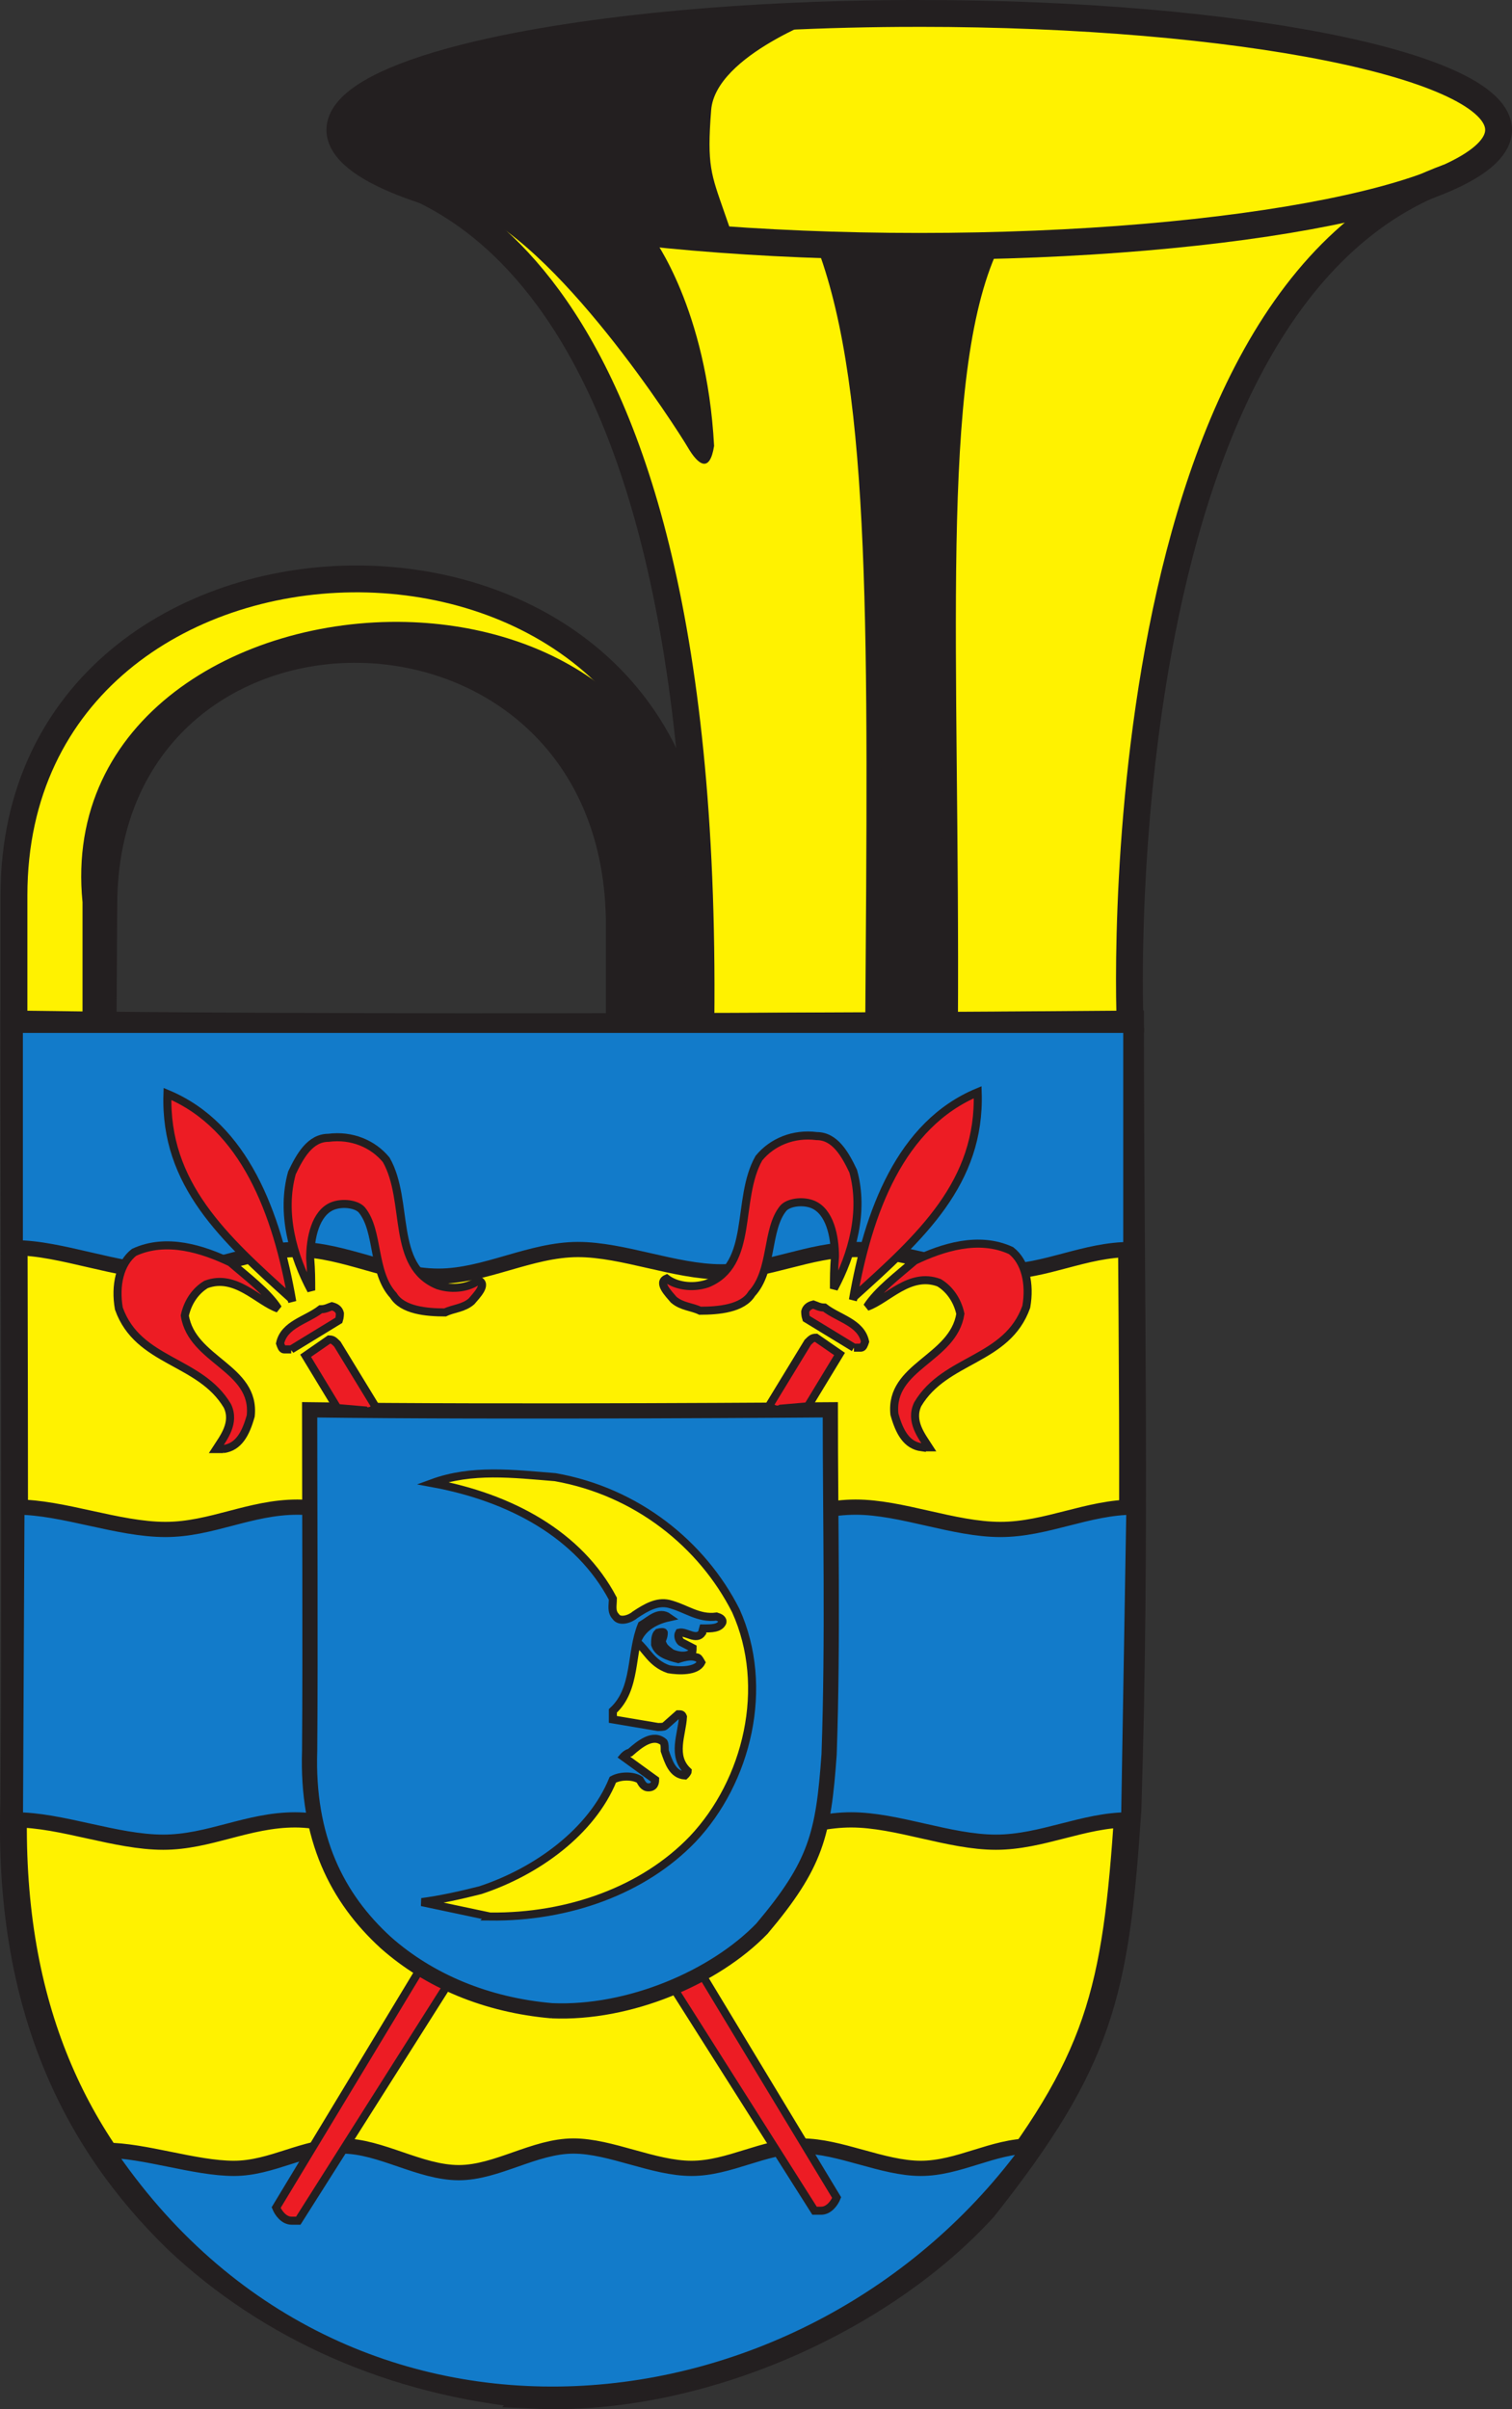
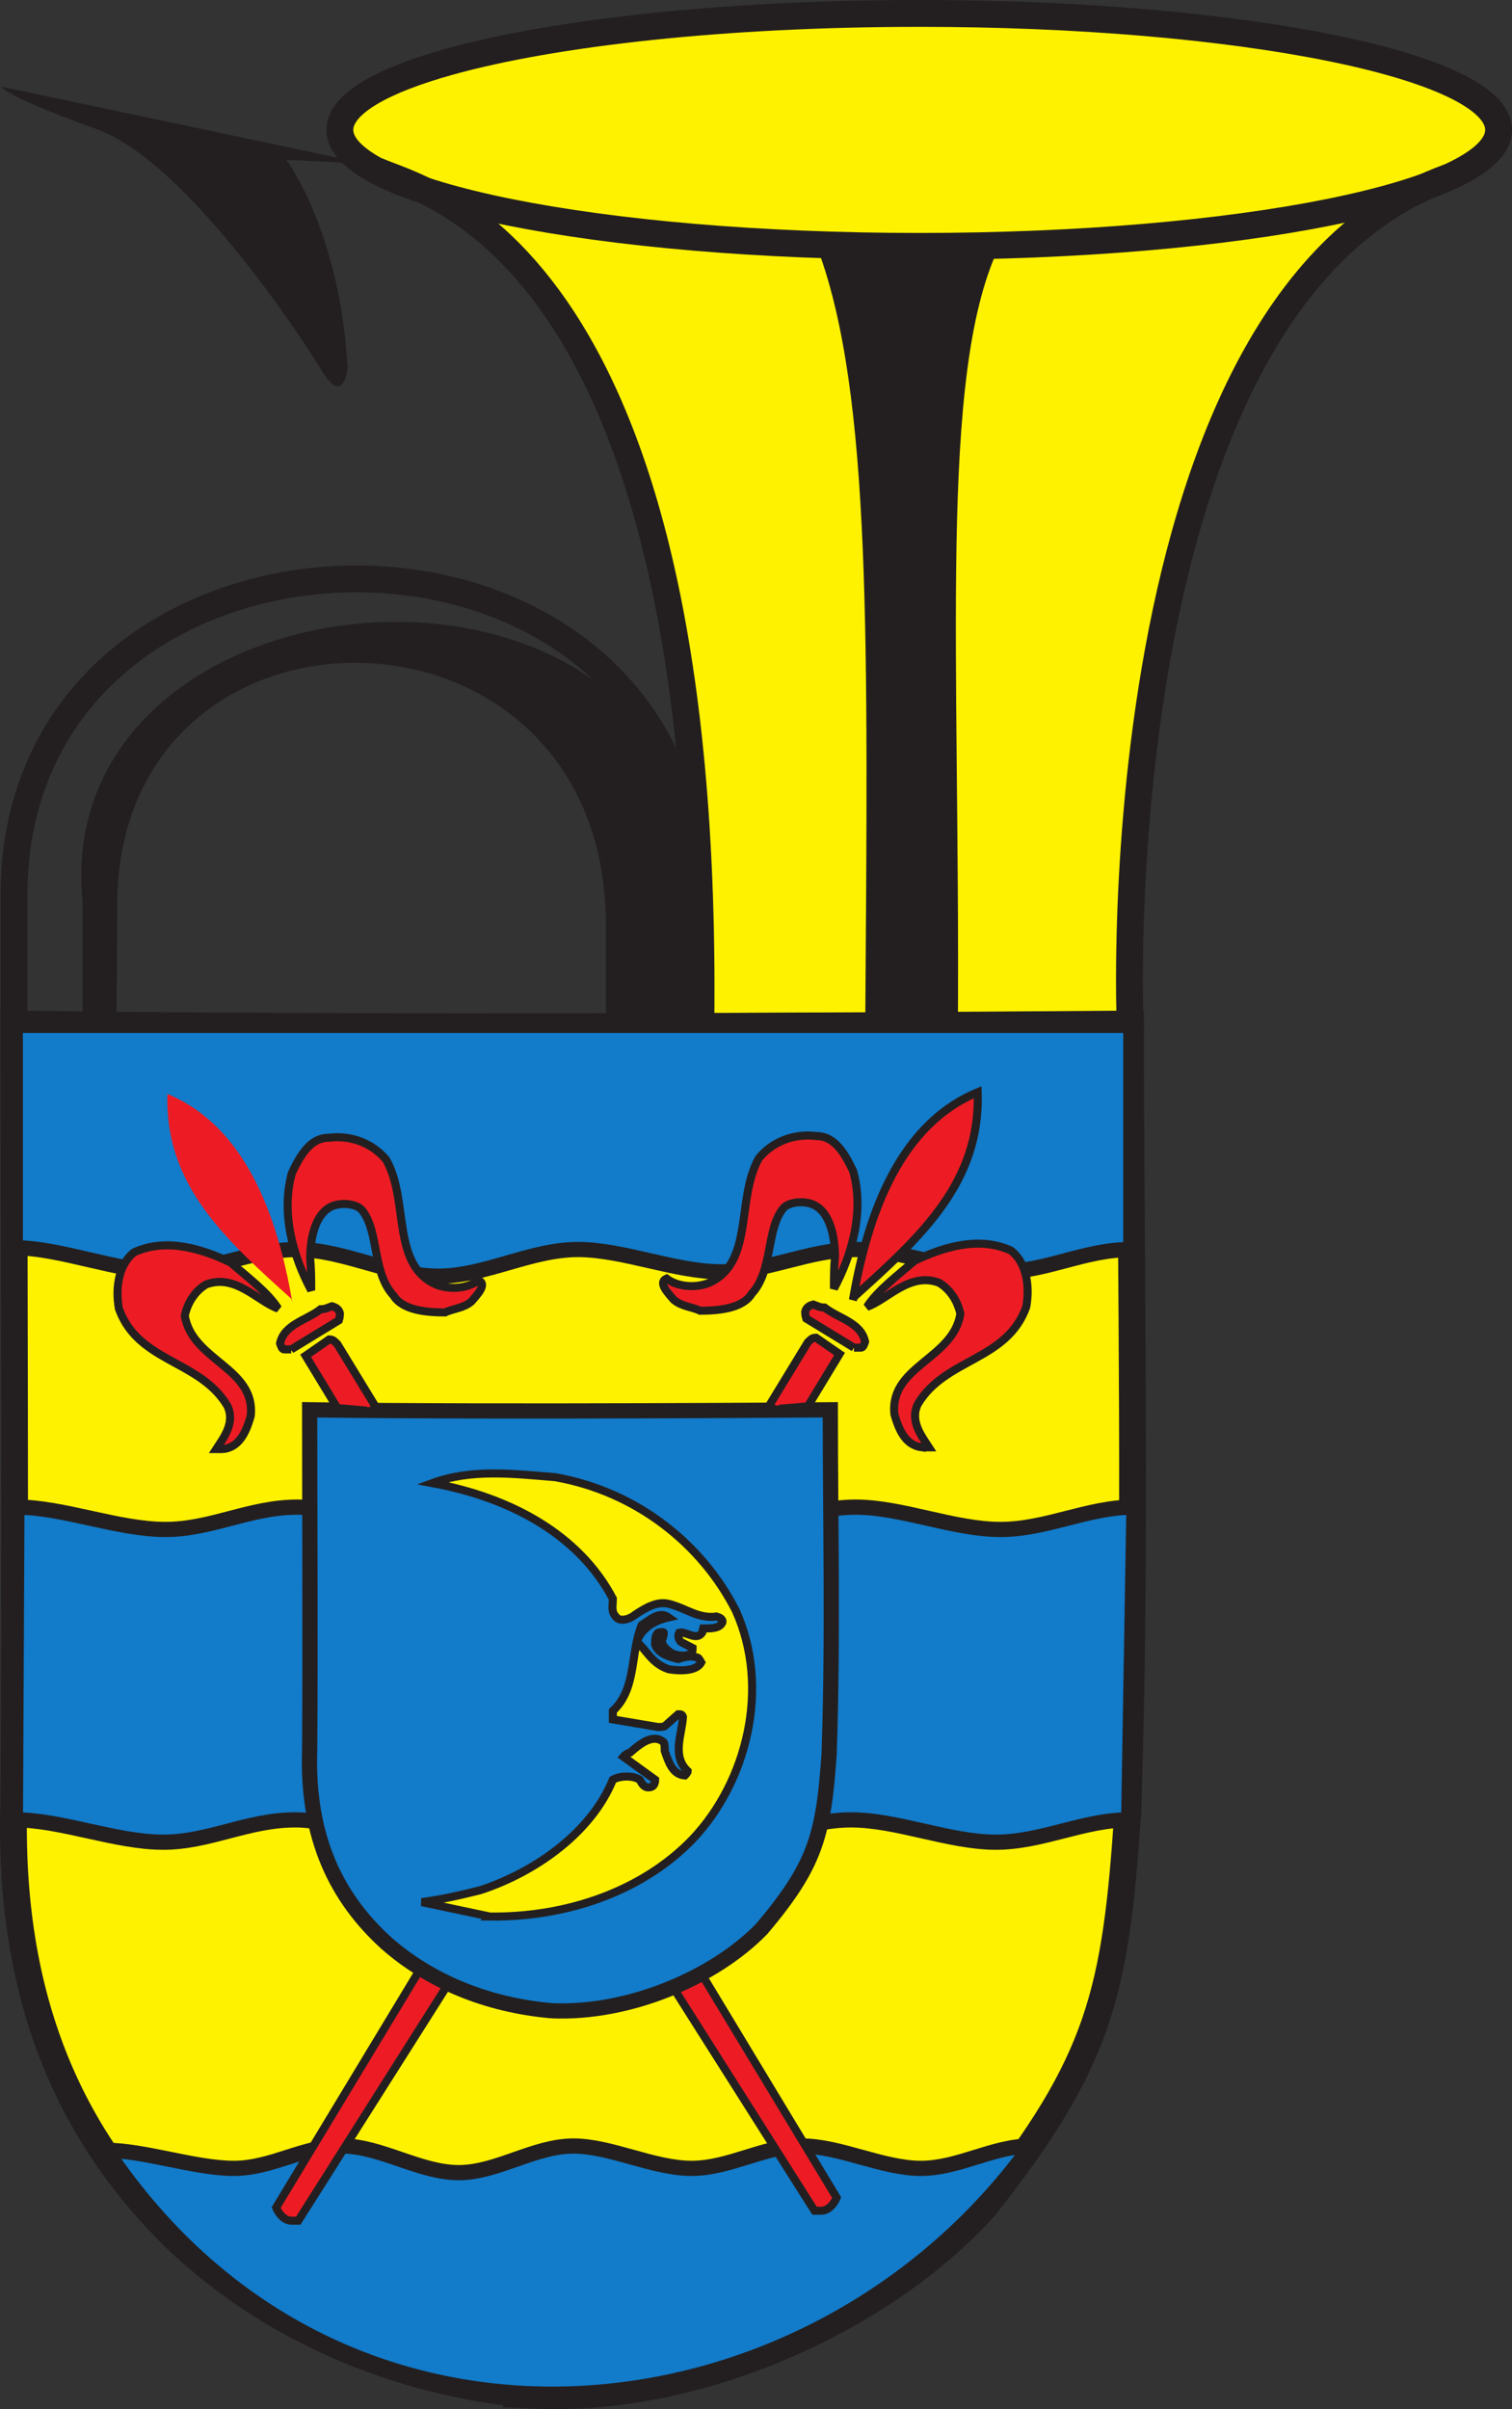
<svg xmlns="http://www.w3.org/2000/svg" xmlns:ns1="http://www.inkscape.org/namespaces/inkscape" xmlns:ns2="http://sodipodi.sourceforge.net/DTD/sodipodi-0.dtd" id="svg2" version="1.1" ns1:version="0.91 r13725" xml:space="preserve" width="70.414" height="112.192" viewBox="0 0 70.414 112.192" ns2:docname="mva_logo.svg">
  <rect x="0" y="0" width="70.414" height="112.192" fill="#333333" stroke="none" />
  <defs id="defs6">
    <clipPath clipPathUnits="userSpaceOnUse" id="clipPath16">
      <path d="M 0,792 612,792 612,0 0,0 0,792 Z" id="path18" ns1:connector-curvature="0" />
    </clipPath>
  </defs>
  <ns2:namedview pagecolor="#ffffff" bordercolor="#666666" borderopacity="1" objecttolerance="10" gridtolerance="10" guidetolerance="10" ns1:pageopacity="0" ns1:pageshadow="2" ns1:window-width="1600" ns1:window-height="849" id="namedview4" showgrid="false" ns1:zoom="11.313709" ns1:cx="12.597217" ns1:cy="74.156515" ns1:window-x="0" ns1:window-y="1080" ns1:window-maximized="1" ns1:current-layer="g14" fit-margin-top="0" fit-margin-left="0" fit-margin-right="0" fit-margin-bottom="0" />
  <g id="g10" ns1:groupmode="layer" ns1:label="mva_logo_farbe Wappen" transform="matrix(1.25,0,0,-1.25,-253.031,705.136)">
    <g id="g12">
      <g id="g14" clip-path="url(#clipPath16)">
        <path d="m 228.536,525.912 c 0,0 0.001,0.051 0.001,0.15 0.009,1.433 0.005,12.752 -2.099,19.126 -2.25,6.812 -4.75,10 -7.625,11.75 -2.813,0.875 -3.875,1.375 -3.875,2.375 0,1 2.187,1.937 4.875,2.562 2.687,0.625 9.312,1.75 15.25,1.75 5.937,0 15.062,-0.437 19.875,-2.062 4.812,-1.625 3.25,-3.25 1.187,-4.125 -2.062,-0.875 -3.75,-2.125 -5.125,-3.875 -1.375,-1.75 -3.125,-4.063 -5.75,-14.75 -0.312,-1.313 -1,-10.875 -0.75,-13.188 -2.437,0 -15.964,0.287 -15.964,0.287" style="fill:#fff200;fill-opacity:1;fill-rule:nonzero;stroke:none" id="path20" ns1:connector-curvature="0" />
-         <path d="m 202.95,526.054 0,5.719 c 0,0 -0.085,3.814 2.817,6.545 2.902,2.732 4.183,3.927 9.362,4.183 5.179,0.256 8.765,-2.248 9.362,-2.902 0.598,-0.655 2.248,-2.419 1.764,-2.59 -0.484,-0.171 -0.711,0.911 -2.76,2.049 -2.049,1.138 -5.378,1.963 -8.821,1.366 -3.443,-0.598 -5.607,-1.935 -7.485,-4.325 -1.877,-2.391 -1.479,-4.611 -1.451,-5.749 0.029,-1.138 -0.057,-4.382 -0.057,-4.382 l -2.731,0.086 z" style="fill:#fff200;fill-opacity:1;fill-rule:evenodd;stroke:none" id="path22" ns1:connector-curvature="0" />
        <path style="fill:#231f20;fill-opacity:1;fill-rule:evenodd;stroke:none" d="M 18.902 28.965 C 11.082 28.776 2.998 33.504 3.844 42.016 L 3.844 47.598 L 5.428 47.605 L 5.461 42.156 C 5.461 26.969 27.919 27.036 28.215 42.773 L 28.215 47.719 L 32.74 47.742 L 32.678 41.725 C 32.499 33.127 25.803 29.132 18.902 28.965 z " transform="matrix(0.8,0,0,-0.8,202.424,564.109)" id="path24" />
        <path d="m 236.672,563.609 c 11.918,0 21.584,-1.943 21.584,-4.339 0,-2.397 -9.666,-4.34 -21.584,-4.34 -11.919,0 -21.585,1.943 -21.585,4.34 0,0.033 0.002,0.067 0.006,0.101 0.104,0.908 1.596,1.748 4.067,2.436 3.92,1.091 10.304,1.802 17.512,1.802 z m -33.727,-37.889 0,5.035 c 0,15.435 25.101,15.994 25.431,0 l 0.11,-4.804" style="fill:none;stroke:#231f20;stroke-width:1;stroke-linecap:butt;stroke-linejoin:miter;stroke-miterlimit:2.613;stroke-dasharray:none;stroke-opacity:1" id="path30" ns1:connector-curvature="0" />
        <path d="m 216.344,557.833 c 0.795,-0.729 12.502,-1.555 12.194,-31.771 0,-0.067 -0.001,-0.134 -0.002,-0.202 l 15.981,0.077 m 0.034,-0.129 c 0.019,-1.809 -1.551,26.859 11.828,31.692" style="fill:none;stroke:#231f20;stroke-width:1;stroke-linecap:butt;stroke-linejoin:miter;stroke-miterlimit:2.613;stroke-dasharray:none;stroke-opacity:1" id="path32" ns1:connector-curvature="0" />
        <path d="m 237.829,525.846 -2.886,-0.034 c 0.1,14.477 0.236,23.625 -1.77,29.079 7.595,-0.035 2.835,0.034 6.169,0.034 -2.239,-4.837 -1.43,-15.117 -1.513,-29.079" style="fill:#231f20;fill-opacity:1;fill-rule:evenodd;stroke:none" id="path34" ns1:connector-curvature="0" />
        <path d="m 237.829,525.846 -2.886,-0.034 c 0.1,14.477 0.236,23.625 -1.77,29.079 7.595,-0.035 2.835,0.034 6.169,0.034 -2.239,-4.837 -1.43,-15.117 -1.513,-29.079 z" style="fill:none;stroke:#231f20;stroke-width:0.567;stroke-linecap:butt;stroke-linejoin:miter;stroke-miterlimit:2.613;stroke-dasharray:none;stroke-opacity:1" id="path36" ns1:connector-curvature="0" />
        <path d="m 245.822,526.766 -0.941,0.482" style="fill:#ffffff;fill-opacity:1;fill-rule:evenodd;stroke:none" id="path38" ns1:connector-curvature="0" />
        <path d="m 222.286,474.874 c 6.212,-0.289 13.037,2.848 16.79,6.977 4.335,5.473 4.918,8.002 5.37,14.82 0.324,9.987 0.097,19.621 0.097,29.288 0,0 -25.978,-0.224 -41.604,0 0,-7.426 0.065,-20.293 0,-28.968 -0.226,-7.426 2.168,-12.515 6.082,-16.324 3.462,-3.266 8.056,-5.314 13.265,-5.793" style="fill:#fff200;fill-opacity:1;fill-rule:evenodd;stroke:none" id="path40" ns1:connector-curvature="0" />
        <path d="m 222.286,474.874 c 6.212,-0.289 13.037,2.848 16.79,6.977 4.335,5.473 4.918,8.002 5.37,14.82 0.324,9.987 0.097,19.621 0.097,29.288 0,0 -25.978,-0.224 -41.604,0 0,-7.426 0.065,-20.293 0,-28.968 -0.226,-7.426 2.168,-12.515 6.082,-16.324 3.462,-3.266 8.056,-5.314 13.265,-5.793 z" style="fill:none;stroke:#231f20;stroke-width:1;stroke-linecap:butt;stroke-linejoin:miter;stroke-miterlimit:2.613;stroke-dasharray:none;stroke-opacity:1" id="path42" ns1:connector-curvature="0" />
        <path d="m 240.837,484.159 c -1.423,0 -2.685,-0.832 -4.108,-0.832 -1.424,0 -3.009,0.832 -4.433,0.832 -1.423,0 -2.685,-0.832 -4.108,-0.832 -1.424,0 -3.009,0.832 -4.4,0.832 -1.456,0 -2.847,-0.992 -4.27,-0.992 -1.456,0 -2.913,0.992 -4.335,0.992 -1.456,0 -2.621,-0.832 -4.045,-0.832 -1.455,0 -3.332,0.672 -4.756,0.672 8.801,-13.124 26.335,-11.107 34.455,0.16" style="fill:#127bca;fill-opacity:1;fill-rule:evenodd;stroke:none" id="path44" ns1:connector-curvature="0" />
        <path d="m 240.837,484.159 c -1.423,0 -2.685,-0.832 -4.108,-0.832 -1.424,0 -3.009,0.832 -4.433,0.832 -1.423,0 -2.685,-0.832 -4.108,-0.832 -1.424,0 -3.009,0.832 -4.4,0.832 -1.456,0 -2.847,-0.992 -4.27,-0.992 -1.456,0 -2.913,0.992 -4.335,0.992 -1.456,0 -2.621,-0.832 -4.045,-0.832 -1.455,0 -3.332,0.672 -4.756,0.672 8.801,-13.124 26.335,-11.107 34.455,0.16 z" style="fill:none;stroke:#231f20;stroke-width:0.567;stroke-linecap:butt;stroke-linejoin:miter;stroke-miterlimit:2.613;stroke-dasharray:none;stroke-opacity:1" id="path46" ns1:connector-curvature="0" />
        <path d="m 202.998,496.31 0.056,11.651 c 1.714,0 3.765,-0.832 5.536,-0.832 1.714,0 3.147,0.832 4.917,0.832 1.715,0 3.485,-0.992 5.256,-0.992 1.742,0 3.428,0.992 5.198,0.992 1.686,0 3.625,-0.832 5.34,-0.832 1.742,0 3.26,0.832 5.002,0.832 1.714,0 3.653,-0.832 5.395,-0.832 1.715,0 3.26,0.832 4.974,0.832 l -0.196,-11.651 c -1.686,0 -3.232,-0.832 -4.946,-0.832 -1.743,0 -3.681,0.832 -5.396,0.832 -1.714,0 -3.232,-0.832 -4.974,-0.832 -1.714,0 -3.653,0.832 -5.339,0.832 -1.771,0 -3.457,-0.993 -5.143,-0.993 -1.77,0 -3.541,0.993 -5.255,0.993 -1.77,0 -3.203,-0.832 -4.918,-0.832 -1.77,0 -3.793,0.832 -5.507,0.832" style="fill:#127bca;fill-opacity:1;fill-rule:evenodd;stroke:none" id="path48" ns1:connector-curvature="0" />
        <path d="m 202.998,496.31 0.056,11.651 c 1.714,0 3.765,-0.832 5.536,-0.832 1.714,0 3.147,0.832 4.917,0.832 1.715,0 3.485,-0.992 5.256,-0.992 1.742,0 3.428,0.992 5.198,0.992 1.686,0 3.625,-0.832 5.34,-0.832 1.742,0 3.26,0.832 5.002,0.832 1.714,0 3.653,-0.832 5.395,-0.832 1.715,0 3.26,0.832 4.974,0.832 l -0.196,-11.651 c -1.686,0 -3.232,-0.832 -4.946,-0.832 -1.743,0 -3.681,0.832 -5.396,0.832 -1.714,0 -3.232,-0.832 -4.974,-0.832 -1.714,0 -3.653,0.832 -5.339,0.832 -1.771,0 -3.457,-0.993 -5.143,-0.993 -1.77,0 -3.541,0.993 -5.255,0.993 -1.77,0 -3.203,-0.832 -4.918,-0.832 -1.77,0 -3.793,0.832 -5.507,0.832 z" style="fill:none;stroke:#231f20;stroke-width:0.567;stroke-linecap:butt;stroke-linejoin:miter;stroke-miterlimit:2.613;stroke-dasharray:none;stroke-opacity:1" id="path50" ns1:connector-curvature="0" />
        <path d="m 244.556,525.912 0,-8.354 c -1.742,0 -3.147,-0.832 -4.862,-0.832 -1.742,0 -3.681,0.832 -5.395,0.832 -1.742,0 -3.26,-0.832 -5.002,-0.832 -1.714,0 -3.653,0.832 -5.339,0.832 -1.771,0 -3.457,-0.993 -5.199,-0.993 -1.771,0 -3.541,0.993 -5.256,0.993 -1.77,0 -3.203,-0.832 -4.917,-0.832 -1.771,0 -3.906,0.896 -5.592,0.896 l 0,8.29 25.542,0 16.02,0 z" style="fill:#127bca;fill-opacity:1;fill-rule:evenodd;stroke:none" id="path52" ns1:connector-curvature="0" />
        <path d="m 244.556,525.912 0,-8.354 c -1.742,0 -3.147,-0.832 -4.862,-0.832 -1.742,0 -3.681,0.832 -5.395,0.832 -1.742,0 -3.26,-0.832 -5.002,-0.832 -1.714,0 -3.653,0.832 -5.339,0.832 -1.771,0 -3.457,-0.993 -5.199,-0.993 -1.771,0 -3.541,0.993 -5.256,0.993 -1.77,0 -3.203,-0.832 -4.917,-0.832 -1.771,0 -3.906,0.896 -5.592,0.896 l 0,8.29 25.542,0 16.02,0 z" style="fill:none;stroke:#231f20;stroke-width:0.567;stroke-linecap:butt;stroke-linejoin:miter;stroke-miterlimit:2.613;stroke-dasharray:none;stroke-opacity:1" id="path54" ns1:connector-curvature="0" />
        <path d="m 213.414,481.377 -0.124,0 c -0.289,0 -0.495,0.286 -0.577,0.489 l 6.055,10.025 c 0.494,-0.041 0.741,-0.286 0.988,-0.693 l -6.219,-9.821 -0.123,0 z" style="fill:#ed1c24;fill-opacity:1;fill-rule:evenodd;stroke:none" id="path56" ns1:connector-curvature="0" />
        <path d="m 213.414,481.377 -0.124,0 c -0.289,0 -0.495,0.286 -0.577,0.489 l 6.055,10.025 c 0.494,-0.041 0.741,-0.286 0.988,-0.693 l -6.219,-9.821 -0.123,0 z" style="fill:none;stroke:#231f20;stroke-width:0.3;stroke-linecap:butt;stroke-linejoin:miter;stroke-miterlimit:2.613;stroke-dasharray:none;stroke-opacity:1" id="path58" ns1:connector-curvature="0" />
        <path d="m 232.895,481.749 0.123,0 c 0.288,0 0.494,0.285 0.577,0.489 l -6.055,10.025 c -0.494,-0.041 -0.741,-0.285 -0.988,-0.693 l 6.219,-9.821 0.124,0 z" style="fill:#ed1c24;fill-opacity:1;fill-rule:evenodd;stroke:none" id="path60" ns1:connector-curvature="0" />
        <path d="m 232.895,481.749 0.123,0 c 0.288,0 0.494,0.285 0.577,0.489 l -6.055,10.025 c -0.494,-0.041 -0.741,-0.285 -0.988,-0.693 l 6.219,-9.821 0.124,0 z" style="fill:none;stroke:#231f20;stroke-width:0.3;stroke-linecap:butt;stroke-linejoin:miter;stroke-miterlimit:2.613;stroke-dasharray:none;stroke-opacity:1" id="path62" ns1:connector-curvature="0" />
        <path d="m 222.981,489.199 c 2.897,-0.127 6.08,1.248 7.83,3.058 2.021,2.398 2.292,3.507 2.503,6.495 0.151,4.376 0.045,8.599 0.045,12.835 0,0 -12.112,-0.098 -19.398,0 0,-3.254 0.03,-8.893 0,-12.695 -0.106,-3.255 1.011,-5.485 2.836,-7.154 1.614,-1.431 3.756,-2.328 6.184,-2.539" style="fill:#127bca;fill-opacity:1;fill-rule:evenodd;stroke:none" id="path64" ns1:connector-curvature="0" />
        <path d="m 222.981,489.199 c 2.897,-0.127 6.08,1.248 7.83,3.058 2.021,2.398 2.292,3.507 2.503,6.495 0.151,4.376 0.045,8.599 0.045,12.835 0,0 -12.112,-0.098 -19.398,0 0,-3.254 0.03,-8.893 0,-12.695 -0.106,-3.255 1.011,-5.485 2.836,-7.154 1.614,-1.431 3.756,-2.328 6.184,-2.539 z" style="fill:none;stroke:#231f20;stroke-width:0.567;stroke-linecap:butt;stroke-linejoin:miter;stroke-miterlimit:2.613;stroke-dasharray:none;stroke-opacity:1" id="path66" ns1:connector-curvature="0" />
        <path d="m 220.678,492.708 c 2.933,-0.032 5.724,0.982 7.549,2.881 2.04,2.154 2.898,5.668 1.61,8.517 -1.252,2.47 -3.685,4.433 -6.727,4.971 -1.573,0.127 -3.112,0.317 -4.579,-0.221 2.934,-0.539 5.474,-1.932 6.726,-4.306 0,-0.254 -0.071,-0.476 0.108,-0.665 0.143,-0.222 0.536,-0.095 0.716,0.063 0.429,0.285 0.822,0.507 1.252,0.412 0.644,-0.159 1.108,-0.57 1.789,-0.475 0.107,-0.032 0.25,-0.095 0.214,-0.222 -0.107,-0.222 -0.393,-0.222 -0.715,-0.222 0,0 -0.036,-0.127 -0.036,-0.158 -0.215,-0.316 -0.608,0.064 -0.859,0 -0.071,-0.126 0,-0.285 0.072,-0.348 l 0.429,-0.222 c 0,-0.064 0,-0.158 -0.036,-0.19 -0.214,-0.158 -0.536,-0.095 -0.751,0 -0.251,0.19 -0.286,0.222 -0.358,0.412 0,0.127 0.072,0.158 0.072,0.348 0,0.031 -0.108,0.031 -0.215,0 -0.107,-0.095 -0.107,-0.285 -0.107,-0.443 0.107,-0.317 0.465,-0.444 0.858,-0.538 0.287,0.094 0.501,0.126 0.68,0.063 0.071,0 0.108,-0.063 0.179,-0.19 -0.179,-0.348 -0.859,-0.316 -1.216,-0.253 -0.645,0.222 -0.823,0.727 -1.181,1.013 0.143,0.475 0.608,0.792 1.181,0.918 -0.358,0.253 -0.68,-0.094 -1.002,-0.285 -0.43,-1.045 -0.179,-2.374 -1.074,-3.198 l 0,-0.317 1.682,-0.284 c 0.036,0 0.215,0 0.25,0.031 l 0.501,0.444 c 0.108,0 0.143,0 0.179,-0.096 -0.036,-0.664 -0.429,-1.456 0.179,-2.025 0,-0.033 -0.071,-0.127 -0.107,-0.159 -0.465,0.032 -0.608,0.506 -0.752,0.918 0,0.127 0,0.253 -0.035,0.317 -0.394,0.348 -0.895,-0.064 -1.253,-0.38 -0.143,-0.031 -0.25,-0.158 -0.25,-0.158 l 1.181,-0.855 c 0,-0.127 -0.036,-0.285 -0.251,-0.285 -0.179,0 -0.25,0.158 -0.322,0.285 -0.25,0.158 -0.716,0.158 -1.002,0 -0.787,-1.931 -2.826,-3.42 -4.937,-4.116 -0.752,-0.19 -1.467,-0.349 -2.183,-0.444 l 2.541,-0.538 z" style="fill:#fff200;fill-opacity:1;fill-rule:evenodd;stroke:none" id="path68" ns1:connector-curvature="0" />
        <path d="m 220.678,492.708 c 2.933,-0.032 5.724,0.982 7.549,2.881 2.04,2.154 2.898,5.668 1.61,8.517 -1.252,2.47 -3.685,4.433 -6.727,4.971 -1.573,0.127 -3.112,0.317 -4.579,-0.221 2.934,-0.539 5.474,-1.932 6.726,-4.306 0,-0.254 -0.071,-0.476 0.108,-0.665 0.143,-0.222 0.536,-0.095 0.716,0.063 0.429,0.285 0.822,0.507 1.252,0.412 0.644,-0.159 1.108,-0.57 1.789,-0.475 0.107,-0.032 0.25,-0.095 0.214,-0.222 -0.107,-0.222 -0.393,-0.222 -0.715,-0.222 0,0 -0.036,-0.127 -0.036,-0.158 -0.215,-0.316 -0.608,0.064 -0.859,0 -0.071,-0.126 0,-0.285 0.072,-0.348 l 0.429,-0.222 c 0,-0.064 0,-0.158 -0.036,-0.19 -0.214,-0.158 -0.536,-0.095 -0.751,0 -0.251,0.19 -0.286,0.222 -0.358,0.412 0,0.127 0.072,0.158 0.072,0.348 0,0.031 -0.108,0.031 -0.215,0 -0.107,-0.095 -0.107,-0.285 -0.107,-0.443 0.107,-0.317 0.465,-0.444 0.858,-0.538 0.287,0.094 0.501,0.126 0.68,0.063 0.071,0 0.108,-0.063 0.179,-0.19 -0.179,-0.348 -0.859,-0.316 -1.216,-0.253 -0.645,0.222 -0.823,0.727 -1.181,1.013 0.143,0.475 0.608,0.792 1.181,0.918 -0.358,0.253 -0.68,-0.094 -1.002,-0.285 -0.43,-1.045 -0.179,-2.374 -1.074,-3.198 l 0,-0.317 1.682,-0.284 c 0.036,0 0.215,0 0.25,0.031 l 0.501,0.444 c 0.108,0 0.143,0 0.179,-0.096 -0.036,-0.664 -0.429,-1.456 0.179,-2.025 0,-0.033 -0.071,-0.127 -0.107,-0.159 -0.465,0.032 -0.608,0.506 -0.752,0.918 0,0.127 0,0.253 -0.035,0.317 -0.394,0.348 -0.895,-0.064 -1.253,-0.38 -0.143,-0.031 -0.25,-0.158 -0.25,-0.158 l 1.181,-0.855 c 0,-0.127 -0.036,-0.285 -0.251,-0.285 -0.179,0 -0.25,0.158 -0.322,0.285 -0.25,0.158 -0.716,0.158 -1.002,0 -0.787,-1.931 -2.826,-3.42 -4.937,-4.116 -0.752,-0.19 -1.467,-0.349 -2.183,-0.444 l 2.541,-0.538 z" style="fill:none;stroke:#231f20;stroke-width:0.3;stroke-linecap:butt;stroke-linejoin:miter;stroke-miterlimit:4;stroke-dasharray:none;stroke-opacity:1" id="path70" ns1:connector-curvature="0" />
        <path d="m 231.513,511.629 1.007,0.087 1.183,1.95 -0.876,0.606 c -0.132,0 -0.176,-0.043 -0.307,-0.172 l -1.401,-2.298 c 0,-0.173 0.262,-0.26 0.394,-0.173" style="fill:#ed1c24;fill-opacity:1;fill-rule:evenodd;stroke:none" id="path72" ns1:connector-curvature="0" />
        <path d="m 231.513,511.629 1.007,0.087 1.183,1.95 -0.876,0.606 c -0.132,0 -0.176,-0.043 -0.307,-0.172 l -1.401,-2.298 c 0,-0.173 0.262,-0.26 0.394,-0.173 z" style="fill:none;stroke:#231f20;stroke-width:0.3;stroke-linecap:butt;stroke-linejoin:miter;stroke-miterlimit:2.613;stroke-dasharray:none;stroke-opacity:1" id="path74" ns1:connector-curvature="0" />
        <path d="m 236.768,510.189 0.264,0 c -0.264,0.411 -0.718,0.972 -0.415,1.607 1.02,1.72 3.325,1.608 4.043,3.628 0.152,0.859 -0.038,1.682 -0.567,2.093 -1.209,0.561 -2.57,0.112 -3.59,-0.374 -0.605,-0.523 -1.398,-1.122 -1.776,-1.719 0.756,0.261 1.587,1.307 2.683,0.897 0.378,-0.225 0.68,-0.636 0.794,-1.159 -0.265,-1.683 -2.645,-1.945 -2.457,-3.74 0.189,-0.672 0.454,-1.159 1.021,-1.233" style="fill:#ed1c24;fill-opacity:1;fill-rule:evenodd;stroke:none" id="path76" ns1:connector-curvature="0" />
        <path d="m 236.768,510.189 0.264,0 c -0.264,0.411 -0.718,0.972 -0.415,1.607 1.02,1.72 3.325,1.608 4.043,3.628 0.152,0.859 -0.038,1.682 -0.567,2.093 -1.209,0.561 -2.57,0.112 -3.59,-0.374 -0.605,-0.523 -1.398,-1.122 -1.776,-1.719 0.756,0.261 1.587,1.307 2.683,0.897 0.378,-0.225 0.68,-0.636 0.794,-1.159 -0.265,-1.683 -2.645,-1.945 -2.457,-3.74 0.189,-0.672 0.454,-1.159 1.021,-1.233 z" style="fill:none;stroke:#231f20;stroke-width:0.3;stroke-linecap:butt;stroke-linejoin:miter;stroke-miterlimit:2.613;stroke-dasharray:none;stroke-opacity:1" id="path78" ns1:connector-curvature="0" />
        <path d="m 234.239,513.902 0.264,0 c 0.076,0 0.114,0.112 0.151,0.224 -0.151,0.71 -0.982,0.86 -1.511,1.27 -0.189,0 -0.303,0.076 -0.416,0.113 -0.151,-0.037 -0.265,-0.113 -0.303,-0.261 0,-0.038 0,-0.15 0.038,-0.262 l 1.777,-1.084 z" style="fill:#ed1c24;fill-opacity:1;fill-rule:evenodd;stroke:none" id="path80" ns1:connector-curvature="0" />
        <path d="m 234.239,513.902 0.264,0 c 0.076,0 0.114,0.112 0.151,0.224 -0.151,0.71 -0.982,0.86 -1.511,1.27 -0.189,0 -0.303,0.076 -0.416,0.113 -0.151,-0.037 -0.265,-0.113 -0.303,-0.261 0,-0.038 0,-0.15 0.038,-0.262 l 1.777,-1.084 z" style="fill:none;stroke:#231f20;stroke-width:0.3;stroke-linecap:butt;stroke-linejoin:miter;stroke-miterlimit:2.613;stroke-dasharray:none;stroke-opacity:1" id="path82" ns1:connector-curvature="0" />
        <path d="m 228.506,515.278 c 0.68,0 1.587,0.075 1.927,0.636 0.794,0.859 0.529,2.393 1.171,3.178 0.189,0.224 0.719,0.299 1.097,0.149 0.642,-0.261 0.831,-1.197 0.831,-1.944 -0.038,-0.449 -0.038,-0.822 -0.038,-1.196 0.68,1.271 1.134,2.879 0.718,4.374 -0.302,0.636 -0.68,1.309 -1.36,1.309 -0.87,0.112 -1.663,-0.224 -2.154,-0.823 -0.869,-1.533 -0.152,-3.963 -1.927,-4.673 -0.567,-0.187 -1.172,-0.076 -1.512,0.187 -0.341,-0.15 0.075,-0.561 0.264,-0.786 0.303,-0.262 0.681,-0.262 0.983,-0.411" style="fill:#ed1c24;fill-opacity:1;fill-rule:evenodd;stroke:none" id="path84" ns1:connector-curvature="0" />
        <path d="m 228.506,515.278 c 0.68,0 1.587,0.075 1.927,0.636 0.794,0.859 0.529,2.393 1.171,3.178 0.189,0.224 0.719,0.299 1.097,0.149 0.642,-0.261 0.831,-1.197 0.831,-1.944 -0.038,-0.449 -0.038,-0.822 -0.038,-1.196 0.68,1.271 1.134,2.879 0.718,4.374 -0.302,0.636 -0.68,1.309 -1.36,1.309 -0.87,0.112 -1.663,-0.224 -2.154,-0.823 -0.869,-1.533 -0.152,-3.963 -1.927,-4.673 -0.567,-0.187 -1.172,-0.076 -1.512,0.187 -0.341,-0.15 0.075,-0.561 0.264,-0.786 0.303,-0.262 0.681,-0.262 0.983,-0.411 z" style="fill:none;stroke:#231f20;stroke-width:0.3;stroke-linecap:butt;stroke-linejoin:miter;stroke-miterlimit:2.613;stroke-dasharray:none;stroke-opacity:1" id="path86" ns1:connector-curvature="0" />
        <path d="m 234.239,515.79 c 2.493,2.244 4.723,4.262 4.61,7.628 -2.872,-1.197 -4.081,-4.45 -4.648,-7.74 l 0.038,0.112 z" style="fill:#ed1c24;fill-opacity:1;fill-rule:evenodd;stroke:none" id="path88" ns1:connector-curvature="0" />
        <path d="m 234.239,515.79 c 2.493,2.244 4.723,4.262 4.61,7.628 -2.872,-1.197 -4.081,-4.45 -4.648,-7.74 l 0.038,0.112 z" style="fill:none;stroke:#231f20;stroke-width:0.3;stroke-linecap:butt;stroke-linejoin:miter;stroke-miterlimit:2.613;stroke-dasharray:none;stroke-opacity:1" id="path90" ns1:connector-curvature="0" />
        <path d="m 216,511.565 -1.007,0.087 -1.182,1.949 0.876,0.607 c 0.131,0 0.175,-0.043 0.306,-0.173 l 1.402,-2.297 c 0,-0.173 -0.263,-0.259 -0.395,-0.173" style="fill:#ed1c24;fill-opacity:1;fill-rule:evenodd;stroke:none" id="path92" ns1:connector-curvature="0" />
        <path d="m 216,511.565 -1.007,0.087 -1.182,1.949 0.876,0.607 c 0.131,0 0.175,-0.043 0.306,-0.173 l 1.402,-2.297 c 0,-0.173 -0.263,-0.259 -0.395,-0.173 z" style="fill:none;stroke:#231f20;stroke-width:0.3;stroke-linecap:butt;stroke-linejoin:miter;stroke-miterlimit:2.613;stroke-dasharray:none;stroke-opacity:1" id="path94" ns1:connector-curvature="0" />
        <path d="m 210.746,510.124 -0.265,0 c 0.265,0.412 0.718,0.973 0.416,1.608 -1.021,1.721 -3.326,1.608 -4.044,3.627 -0.151,0.86 0.038,1.683 0.567,2.094 1.209,0.561 2.57,0.112 3.59,-0.374 0.605,-0.523 1.399,-1.121 1.776,-1.72 -0.756,0.262 -1.587,1.308 -2.683,0.898 -0.378,-0.225 -0.68,-0.636 -0.793,-1.159 0.264,-1.682 2.645,-1.945 2.456,-3.739 -0.189,-0.673 -0.453,-1.159 -1.02,-1.235" style="fill:#ed1c24;fill-opacity:1;fill-rule:evenodd;stroke:none" id="path96" ns1:connector-curvature="0" />
        <path d="m 210.746,510.124 -0.265,0 c 0.265,0.412 0.718,0.973 0.416,1.608 -1.021,1.721 -3.326,1.608 -4.044,3.627 -0.151,0.86 0.038,1.683 0.567,2.094 1.209,0.561 2.57,0.112 3.59,-0.374 0.605,-0.523 1.399,-1.121 1.776,-1.72 -0.756,0.262 -1.587,1.308 -2.683,0.898 -0.378,-0.225 -0.68,-0.636 -0.793,-1.159 0.264,-1.682 2.645,-1.945 2.456,-3.739 -0.189,-0.673 -0.453,-1.159 -1.02,-1.235 z" style="fill:none;stroke:#231f20;stroke-width:0.3;stroke-linecap:butt;stroke-linejoin:miter;stroke-miterlimit:2.613;stroke-dasharray:none;stroke-opacity:1" id="path98" ns1:connector-curvature="0" />
        <path d="m 213.275,513.837 -0.265,0 c -0.075,0 -0.113,0.113 -0.151,0.225 0.151,0.71 0.983,0.86 1.512,1.271 0.189,0 0.302,0.075 0.416,0.112 0.151,-0.037 0.264,-0.112 0.301,-0.261 0,-0.038 0,-0.15 -0.037,-0.262 l -1.776,-1.085 z" style="fill:#ed1c24;fill-opacity:1;fill-rule:evenodd;stroke:none" id="path100" ns1:connector-curvature="0" />
        <path d="m 213.275,513.837 -0.265,0 c -0.075,0 -0.113,0.113 -0.151,0.225 0.151,0.71 0.983,0.86 1.512,1.271 0.189,0 0.302,0.075 0.416,0.112 0.151,-0.037 0.264,-0.112 0.301,-0.261 0,-0.038 0,-0.15 -0.037,-0.262 l -1.776,-1.085 z" style="fill:none;stroke:#231f20;stroke-width:0.3;stroke-linecap:butt;stroke-linejoin:miter;stroke-miterlimit:2.613;stroke-dasharray:none;stroke-opacity:1" id="path102" ns1:connector-curvature="0" />
        <path d="m 219.007,515.214 c -0.68,0 -1.587,0.075 -1.927,0.636 -0.793,0.859 -0.529,2.393 -1.171,3.178 -0.189,0.224 -0.719,0.299 -1.096,0.15 -0.643,-0.262 -0.832,-1.197 -0.832,-1.945 0.038,-0.448 0.038,-0.823 0.038,-1.196 -0.68,1.271 -1.134,2.879 -0.718,4.375 0.302,0.635 0.68,1.308 1.361,1.308 0.869,0.113 1.662,-0.224 2.153,-0.823 0.87,-1.532 0.152,-3.962 1.928,-4.674 0.567,-0.186 1.172,-0.074 1.511,0.187 0.341,-0.149 -0.075,-0.56 -0.264,-0.785 -0.302,-0.261 -0.68,-0.261 -0.983,-0.411" style="fill:#ed1c24;fill-opacity:1;fill-rule:evenodd;stroke:none" id="path104" ns1:connector-curvature="0" />
        <path d="m 219.007,515.214 c -0.68,0 -1.587,0.075 -1.927,0.636 -0.793,0.859 -0.529,2.393 -1.171,3.178 -0.189,0.224 -0.719,0.299 -1.096,0.15 -0.643,-0.262 -0.832,-1.197 -0.832,-1.945 0.038,-0.448 0.038,-0.823 0.038,-1.196 -0.68,1.271 -1.134,2.879 -0.718,4.375 0.302,0.635 0.68,1.308 1.361,1.308 0.869,0.113 1.662,-0.224 2.153,-0.823 0.87,-1.532 0.152,-3.962 1.928,-4.674 0.567,-0.186 1.172,-0.074 1.511,0.187 0.341,-0.149 -0.075,-0.56 -0.264,-0.785 -0.302,-0.261 -0.68,-0.261 -0.983,-0.411 z" style="fill:none;stroke:#231f20;stroke-width:0.3;stroke-linecap:butt;stroke-linejoin:miter;stroke-miterlimit:2.613;stroke-dasharray:none;stroke-opacity:1" id="path106" ns1:connector-curvature="0" />
        <path d="m 213.275,515.726 c -2.495,2.244 -4.724,4.263 -4.611,7.628 2.872,-1.197 4.082,-4.45 4.649,-7.74 l -0.038,0.112 z" style="fill:#ed1c24;fill-opacity:1;fill-rule:evenodd;stroke:none" id="path108" ns1:connector-curvature="0" />
-         <path d="m 213.275,515.726 c -2.495,2.244 -4.724,4.263 -4.611,7.628 2.872,-1.197 4.082,-4.45 4.649,-7.74 l -0.038,0.112 z" style="fill:none;stroke:#231f20;stroke-width:0.3;stroke-linecap:butt;stroke-linejoin:miter;stroke-miterlimit:2.613;stroke-dasharray:none;stroke-opacity:1" id="path110" ns1:connector-curvature="0" />
        <path d="m 202.945,525.929 4.939,0" style="fill:none;stroke:#231f20;stroke-width:0.539;stroke-linecap:butt;stroke-linejoin:miter;stroke-miterlimit:2.613;stroke-dasharray:none;stroke-opacity:1" id="path112" ns1:connector-curvature="0" />
-         <path d="m 216.137,557.995 c 0,0 -2.503,1.523 0.598,2.829 3.101,1.305 7.398,2.339 11.75,2.502 4.352,0.163 4.787,0.217 4.787,0.217 0,0 -4.188,-1.468 -4.352,-3.535 -0.163,-2.068 0,-2.394 0.49,-3.808 0.489,-1.414 0.381,-1.088 0.381,-1.088 l -3.047,0.163 c 0,0 2.013,-2.666 2.285,-7.779 -0.163,-1.034 -0.598,-0.707 -0.979,-0.054 -0.381,0.653 -4.896,7.725 -8.378,8.975 -3.481,1.251 -3.535,1.578 -3.535,1.578" style="fill:#231f20;fill-opacity:1;fill-rule:nonzero;stroke:none" id="path114" ns1:connector-curvature="0" />
+         <path d="m 216.137,557.995 l -3.047,0.163 c 0,0 2.013,-2.666 2.285,-7.779 -0.163,-1.034 -0.598,-0.707 -0.979,-0.054 -0.381,0.653 -4.896,7.725 -8.378,8.975 -3.481,1.251 -3.535,1.578 -3.535,1.578" style="fill:#231f20;fill-opacity:1;fill-rule:nonzero;stroke:none" id="path114" ns1:connector-curvature="0" />
      </g>
    </g>
  </g>
</svg>